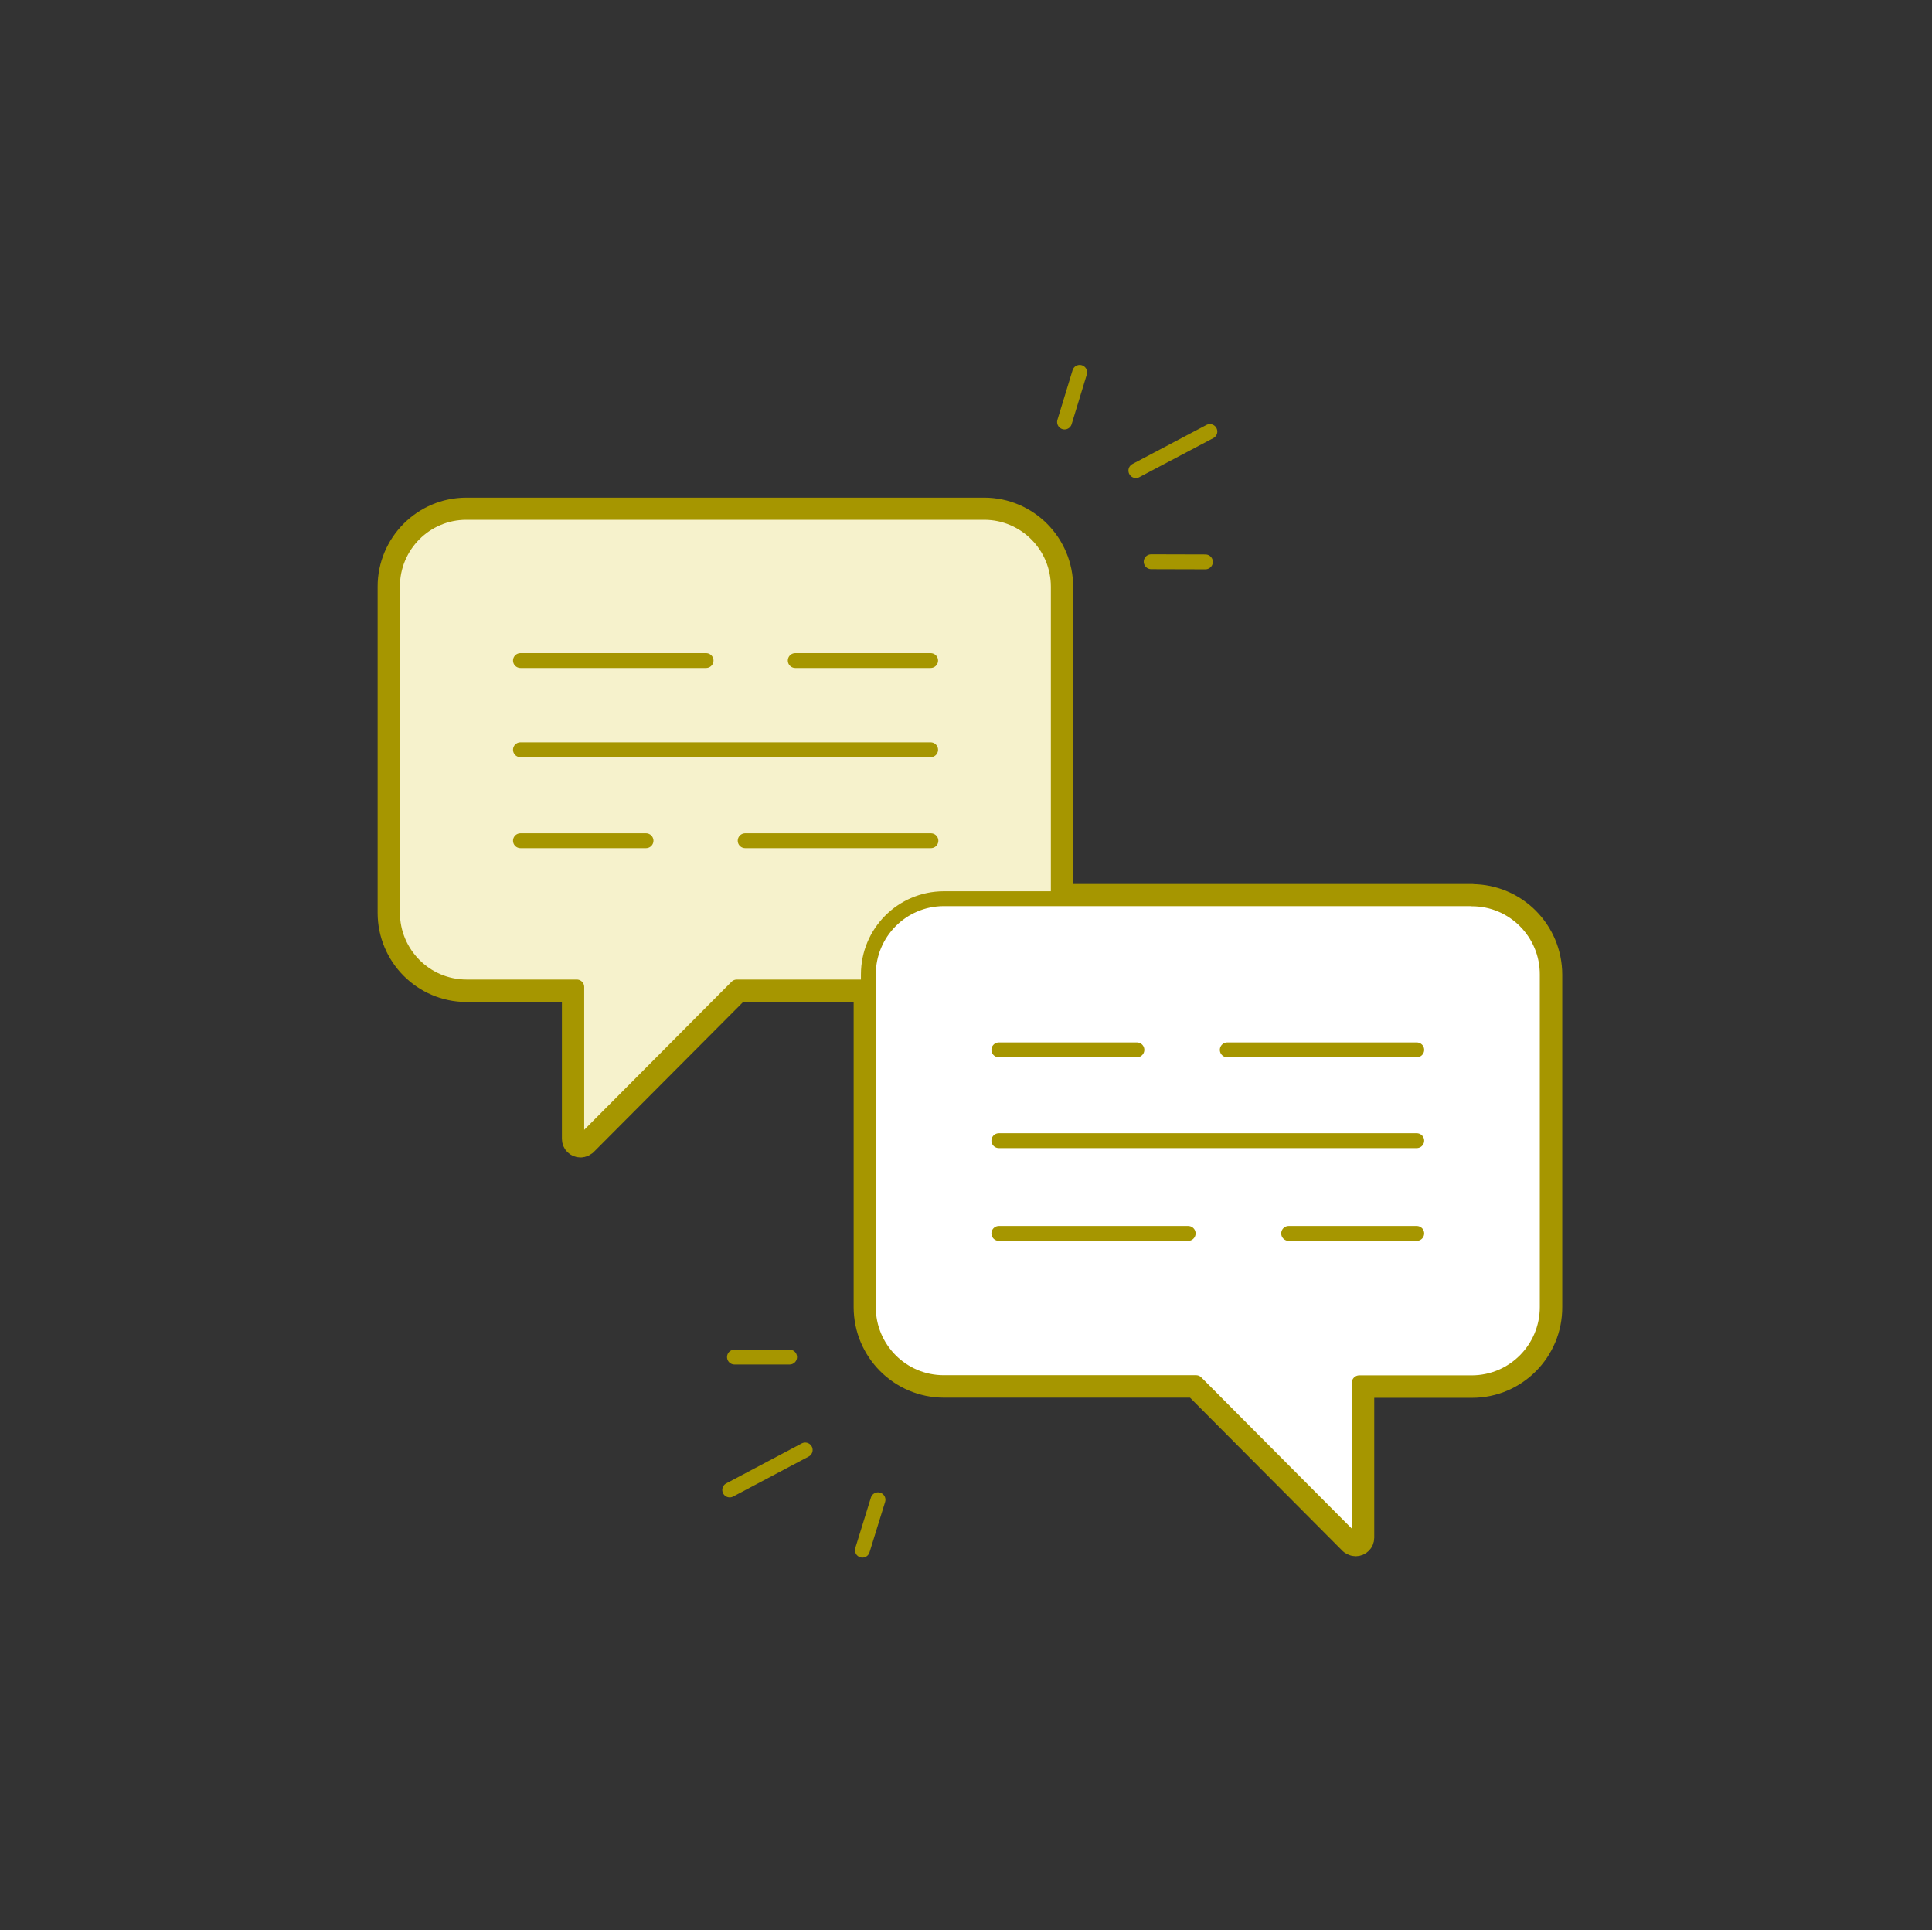
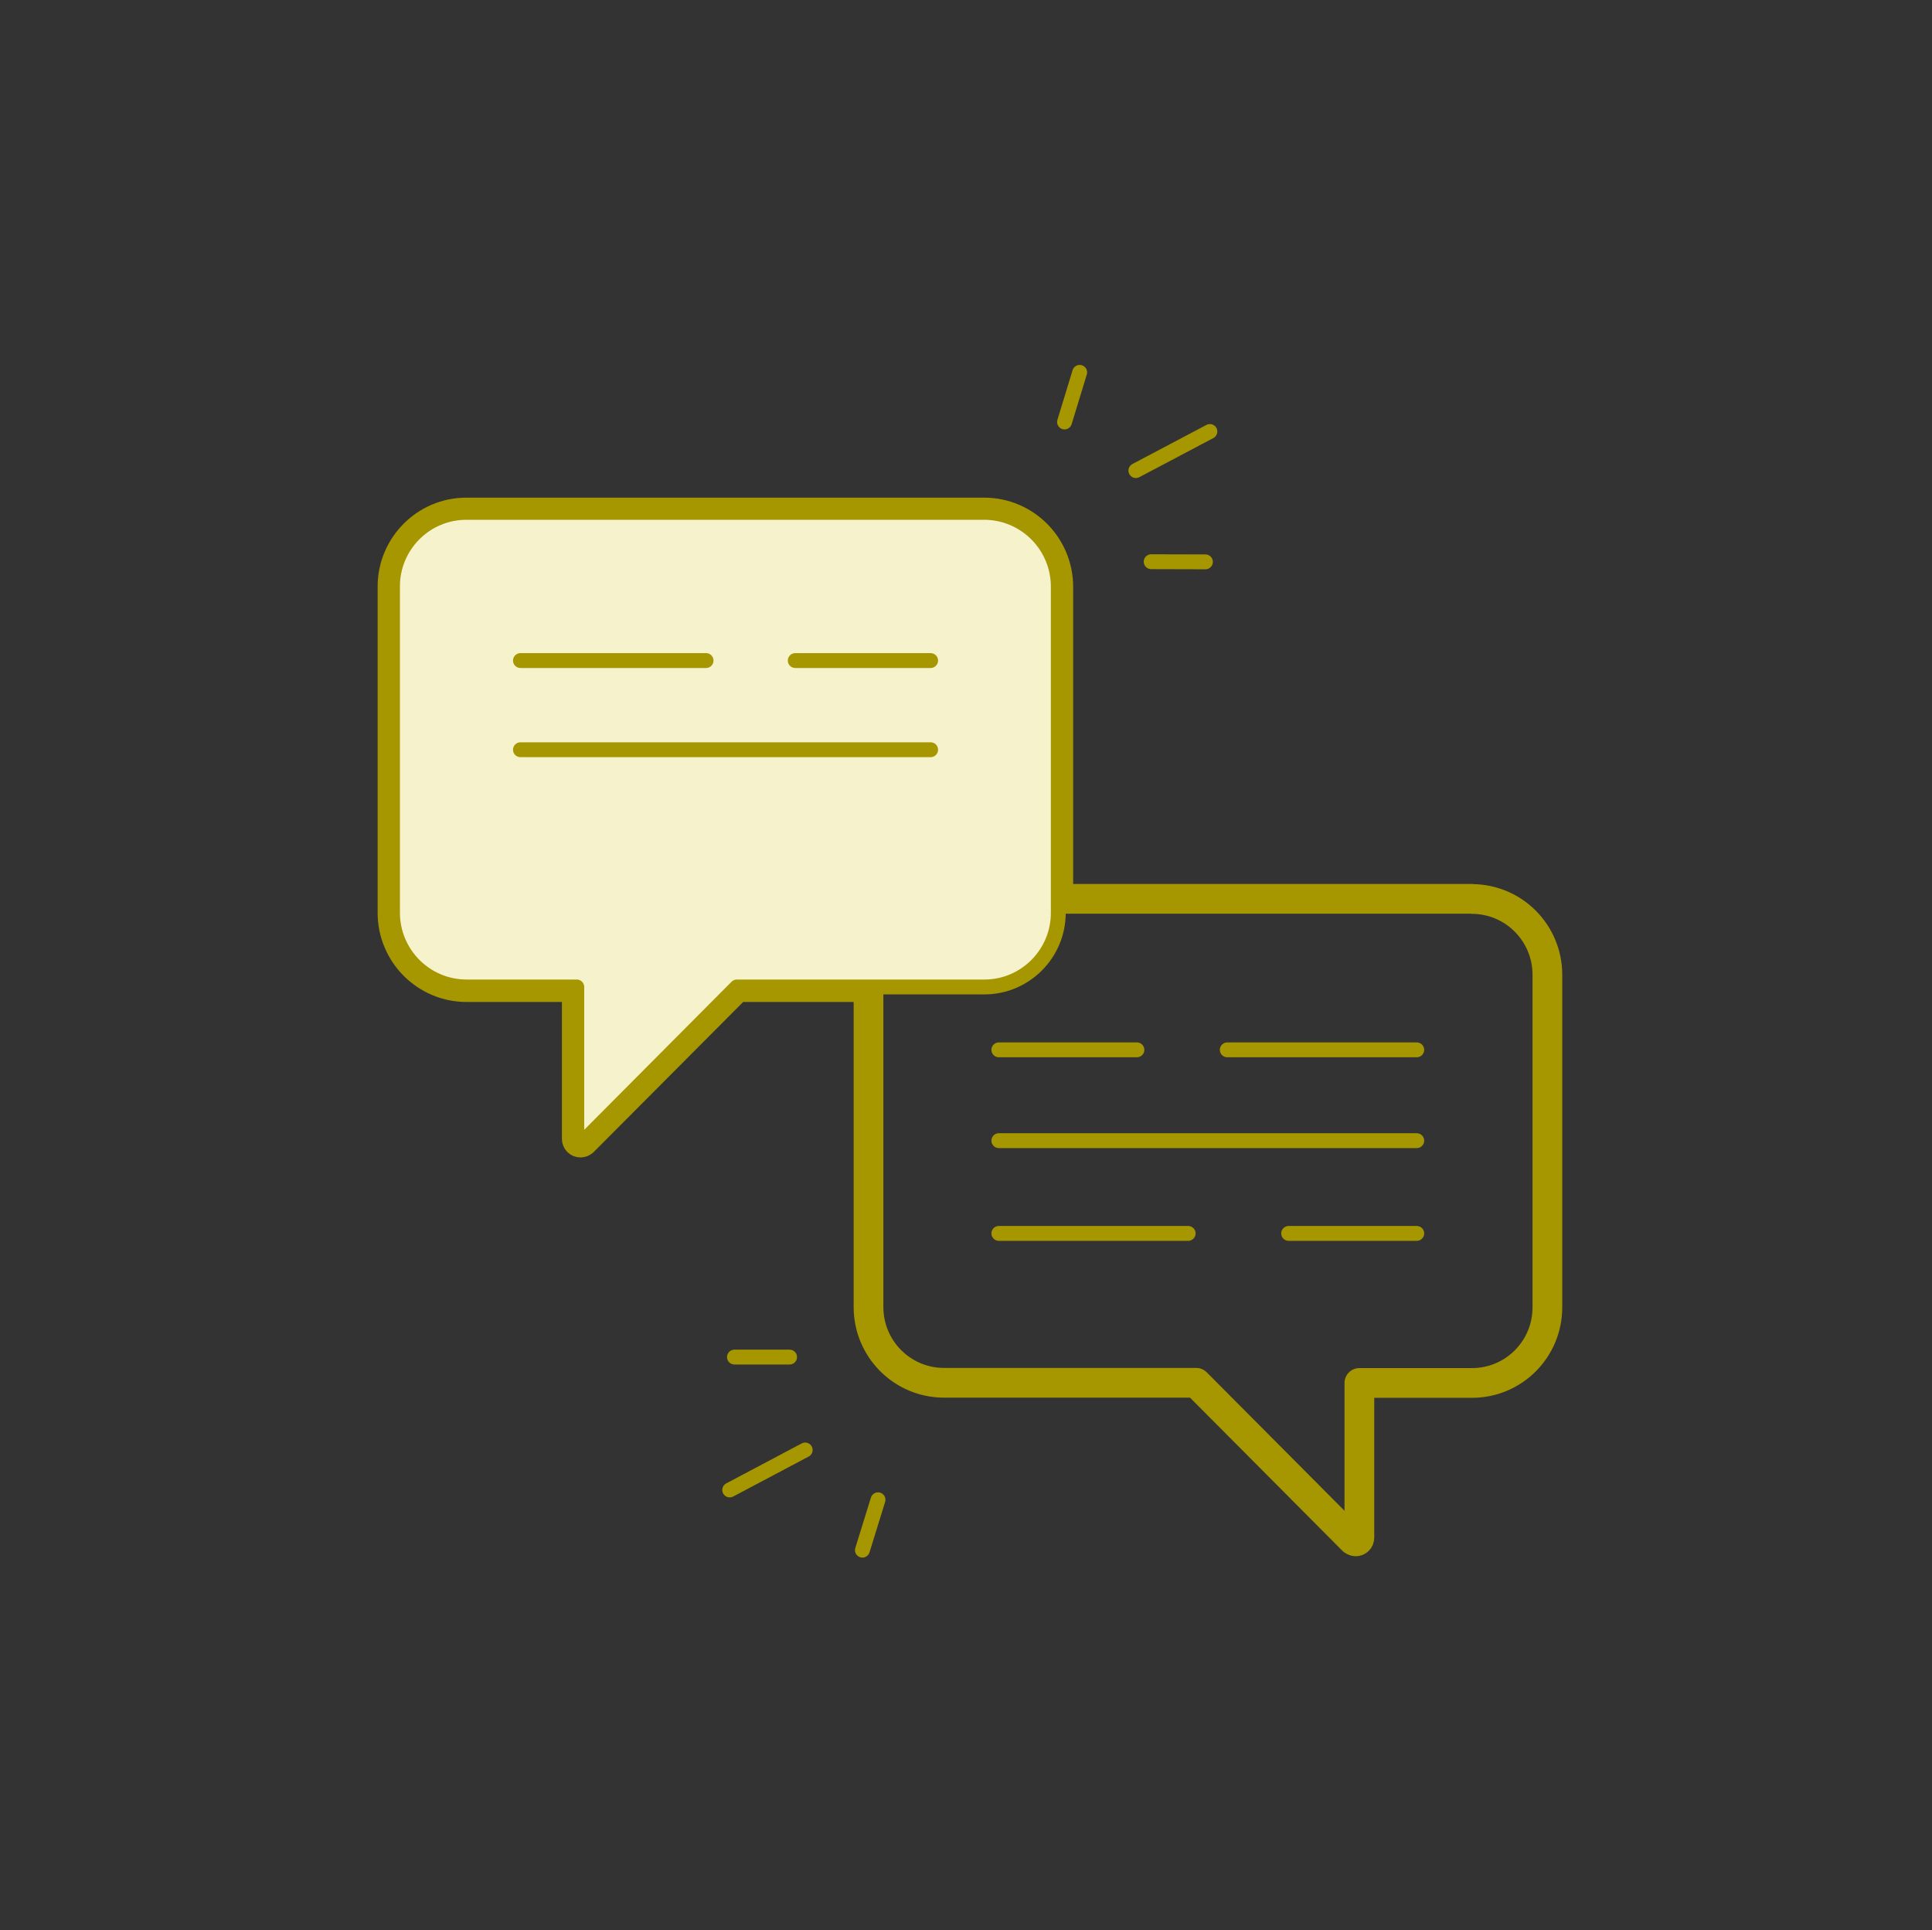
<svg xmlns="http://www.w3.org/2000/svg" id="b" viewBox="0 0 130 129.86">
  <rect x="0" y="0" width="130" height="129.86" fill="#333333" stroke="none" />
  <defs>
    <style>.h{fill:#fff;}.h,.i,.j,.k{stroke:#a69600;stroke-linecap:round;stroke-linejoin:round;}.l{fill:#bdff2c;opacity:0;}.i{stroke-width:2px;}.i,.j{fill:none;}.k{fill:#f6f2cc;}</style>
  </defs>
  <g id="c">
    <g id="d">
      <rect class="l" width="130" height="129.86" rx="10" ry="10" />
      <path class="i" d="M99.04,60.47h-27.83v-20.99c0-2.75-2.22-4.99-4.97-5H31.38c-2.75,0-4.98,2.25-4.97,5h0v21.93c0,2.75,2.22,4.99,4.97,5h7.43v10.21c0,.14,.11,.25,.25,.25,.07,0,.13-.03,.18-.07l10.35-10.39h8.85v21.52h0c0,2.81,2.26,5.09,5.07,5.1h16.98l10.55,10.6s.11,.07,.18,.07c.14,0,.25-.11,.25-.25v-10.41h7.58c2.81,0,5.08-2.29,5.07-5.1v-22.36h0c0-2.81-2.26-5.09-5.07-5.1Z" />
      <g id="e">
        <g id="f">
          <g id="g">
            <path class="k" d="M31.38,34.47c-2.75,0-4.98,2.24-4.97,5h0v21.93c0,2.75,2.22,4.99,4.97,5h7.43v10.21c0,.14,.11,.25,.25,.25,.07,0,.13-.03,.18-.07l10.34-10.39h16.66c2.75,0,4.98-2.25,4.97-5h0v-21.93c0-2.75-2.22-4.99-4.97-5H31.38Z" />
            <line class="j" x1="35.02" y1="44.44" x2="47.51" y2="44.44" />
            <line class="j" x1="53.51" y1="44.44" x2="62.62" y2="44.44" />
            <line class="j" x1="35.02" y1="50.44" x2="62.62" y2="50.44" />
-             <line class="j" x1="50.14" y1="56.56" x2="62.64" y2="56.56" />
-             <line class="j" x1="35.02" y1="56.56" x2="43.47" y2="56.56" />
            <line class="j" x1="71.63" y1="28.39" x2="72.65" y2="25.05" />
            <line class="j" x1="77.46" y1="37.79" x2="81.11" y2="37.8" />
            <line class="j" x1="76.43" y1="31.66" x2="81.41" y2="29.03" />
            <line class="j" x1="59.08" y1="100.9" x2="58.03" y2="104.29" />
            <line class="j" x1="53.13" y1="91.3" x2="49.42" y2="91.3" />
            <line class="j" x1="54.18" y1="97.55" x2="49.1" y2="100.24" />
-             <path class="h" d="M99.04,60.47c2.81,0,5.08,2.29,5.07,5.1h0v22.36c0,2.81-2.26,5.09-5.07,5.1h-7.58v10.41c0,.14-.11,.25-.25,.25-.07,0-.13-.03-.18-.07l-10.55-10.6h-16.98c-2.81,0-5.08-2.29-5.07-5.1h0v-22.36c0-2.81,2.26-5.09,5.07-5.1h35.54Z" />
            <line class="j" x1="95.33" y1="70.63" x2="82.58" y2="70.63" />
            <line class="j" x1="76.5" y1="70.63" x2="67.21" y2="70.63" />
            <line class="j" x1="95.33" y1="76.74" x2="67.21" y2="76.74" />
            <line class="j" x1="79.95" y1="82.98" x2="67.21" y2="82.98" />
            <line class="j" x1="95.33" y1="82.98" x2="86.71" y2="82.98" />
          </g>
        </g>
      </g>
    </g>
  </g>
</svg>